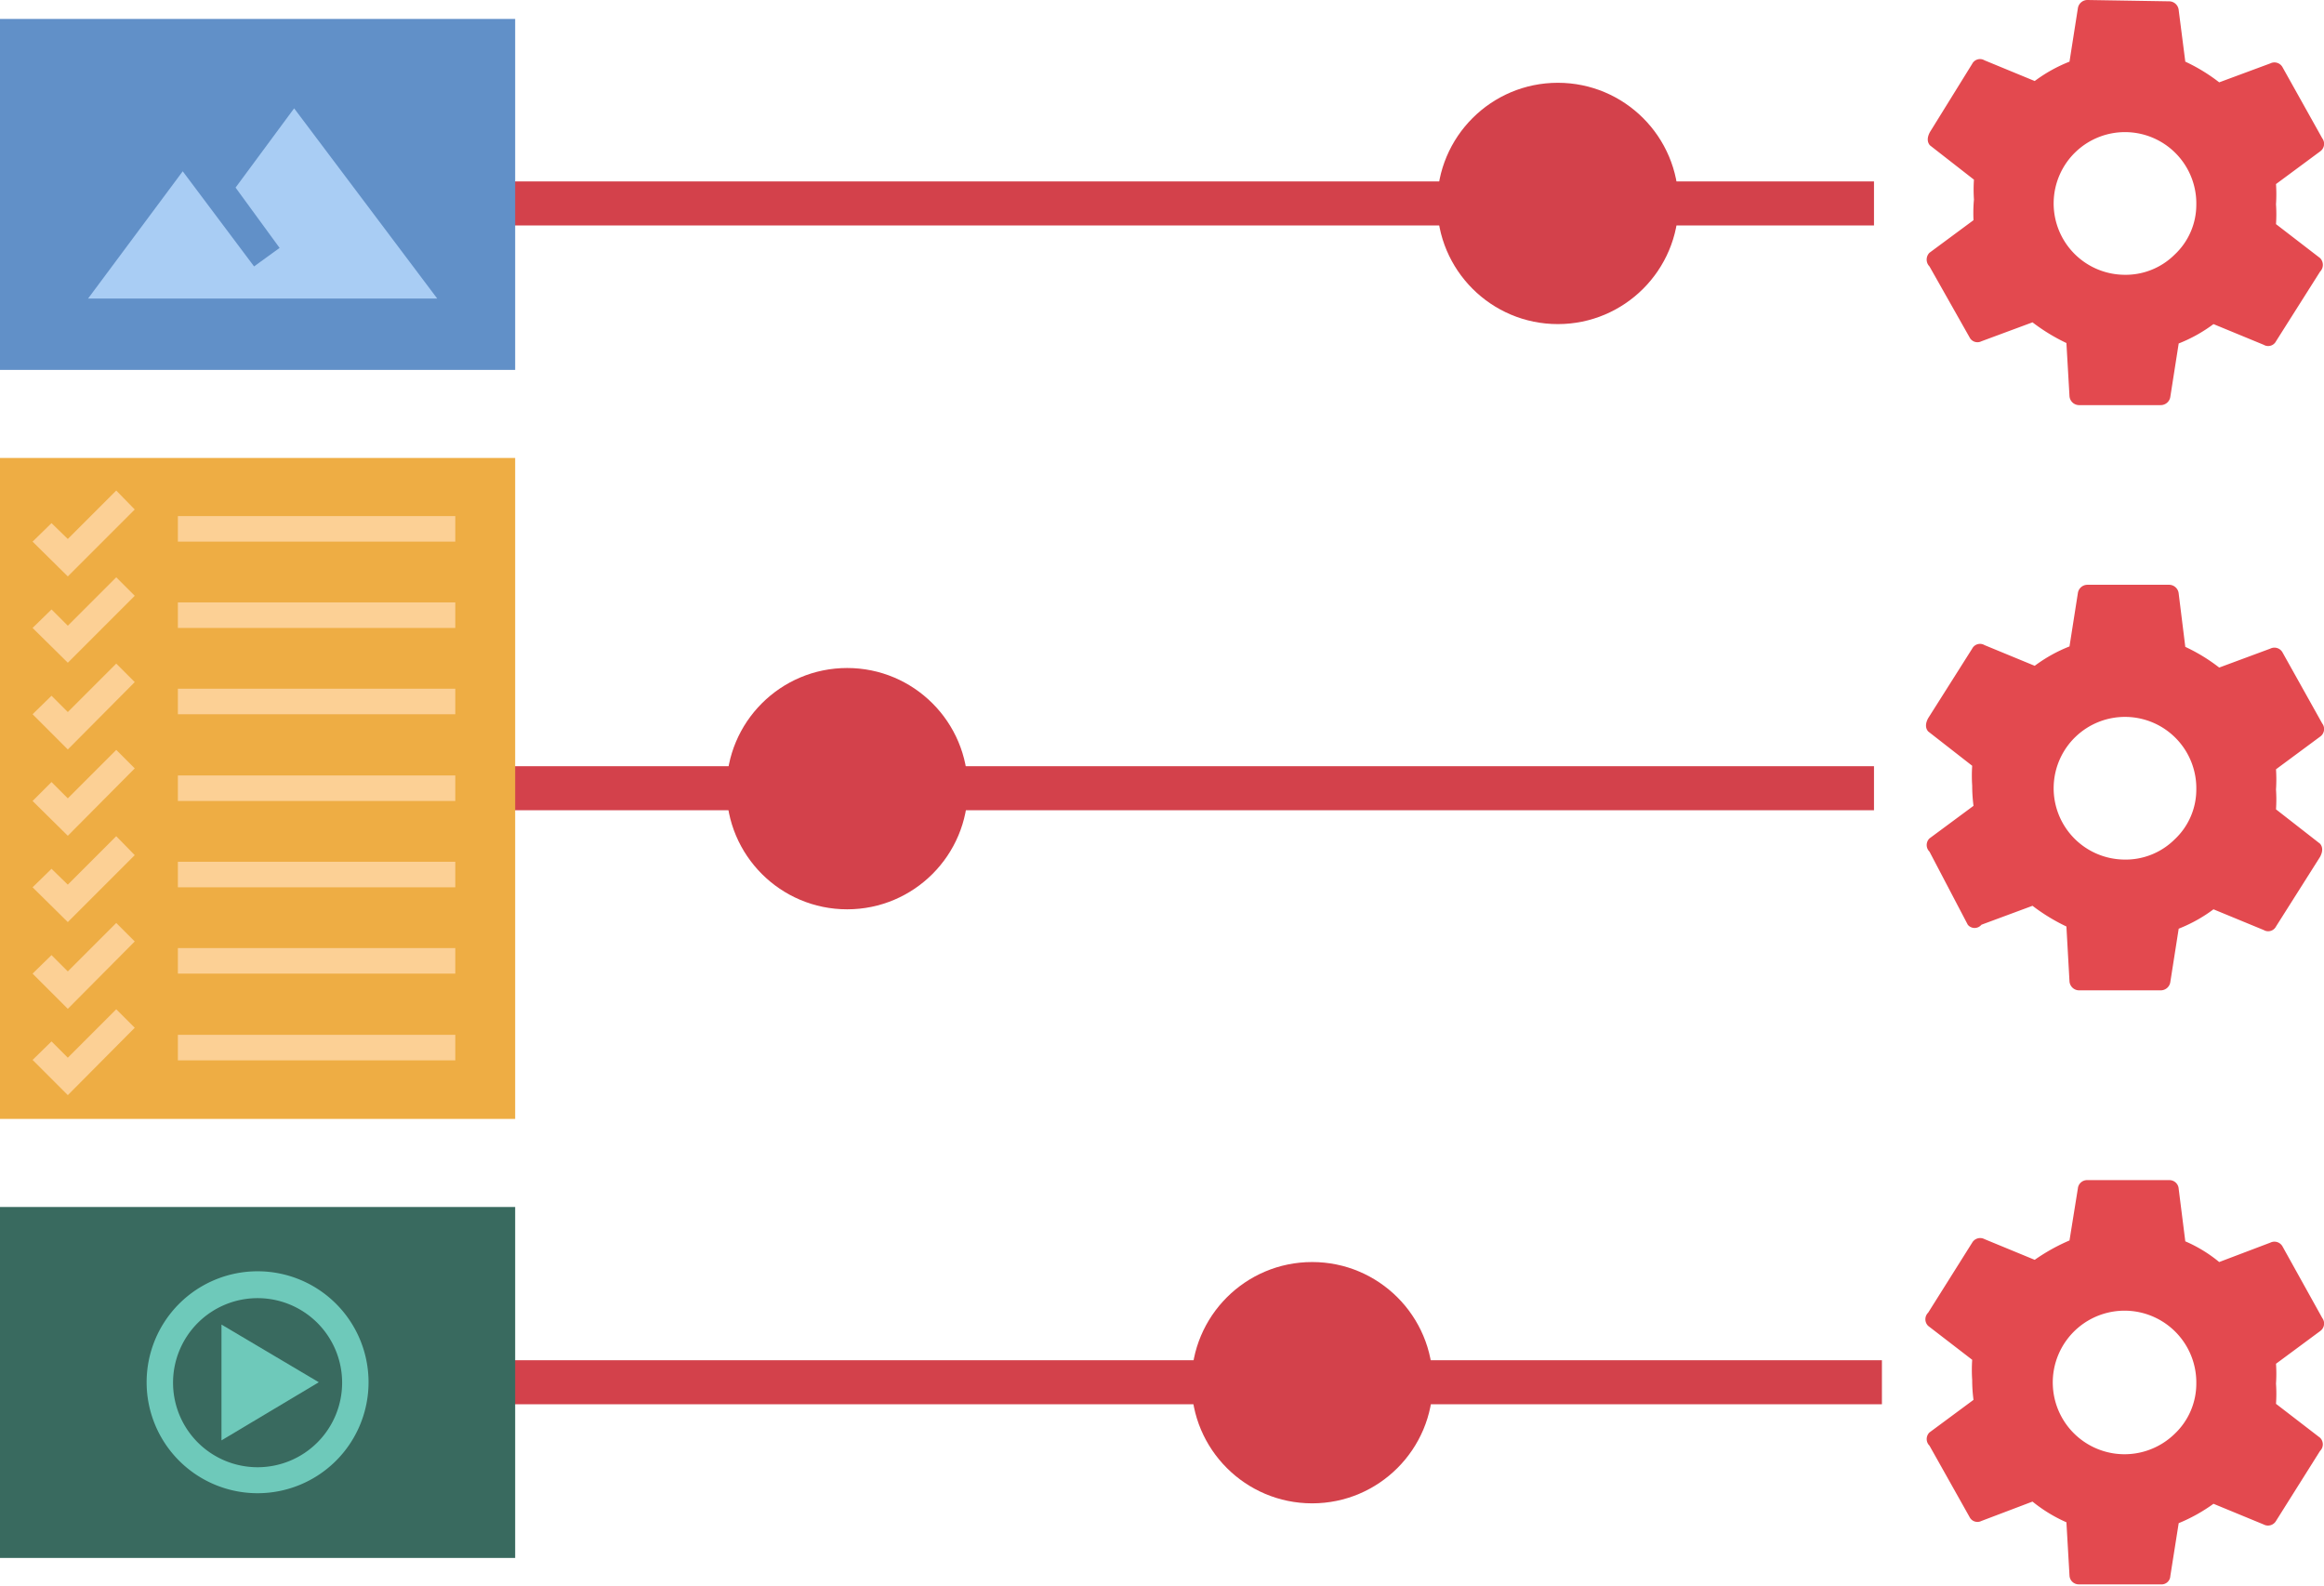
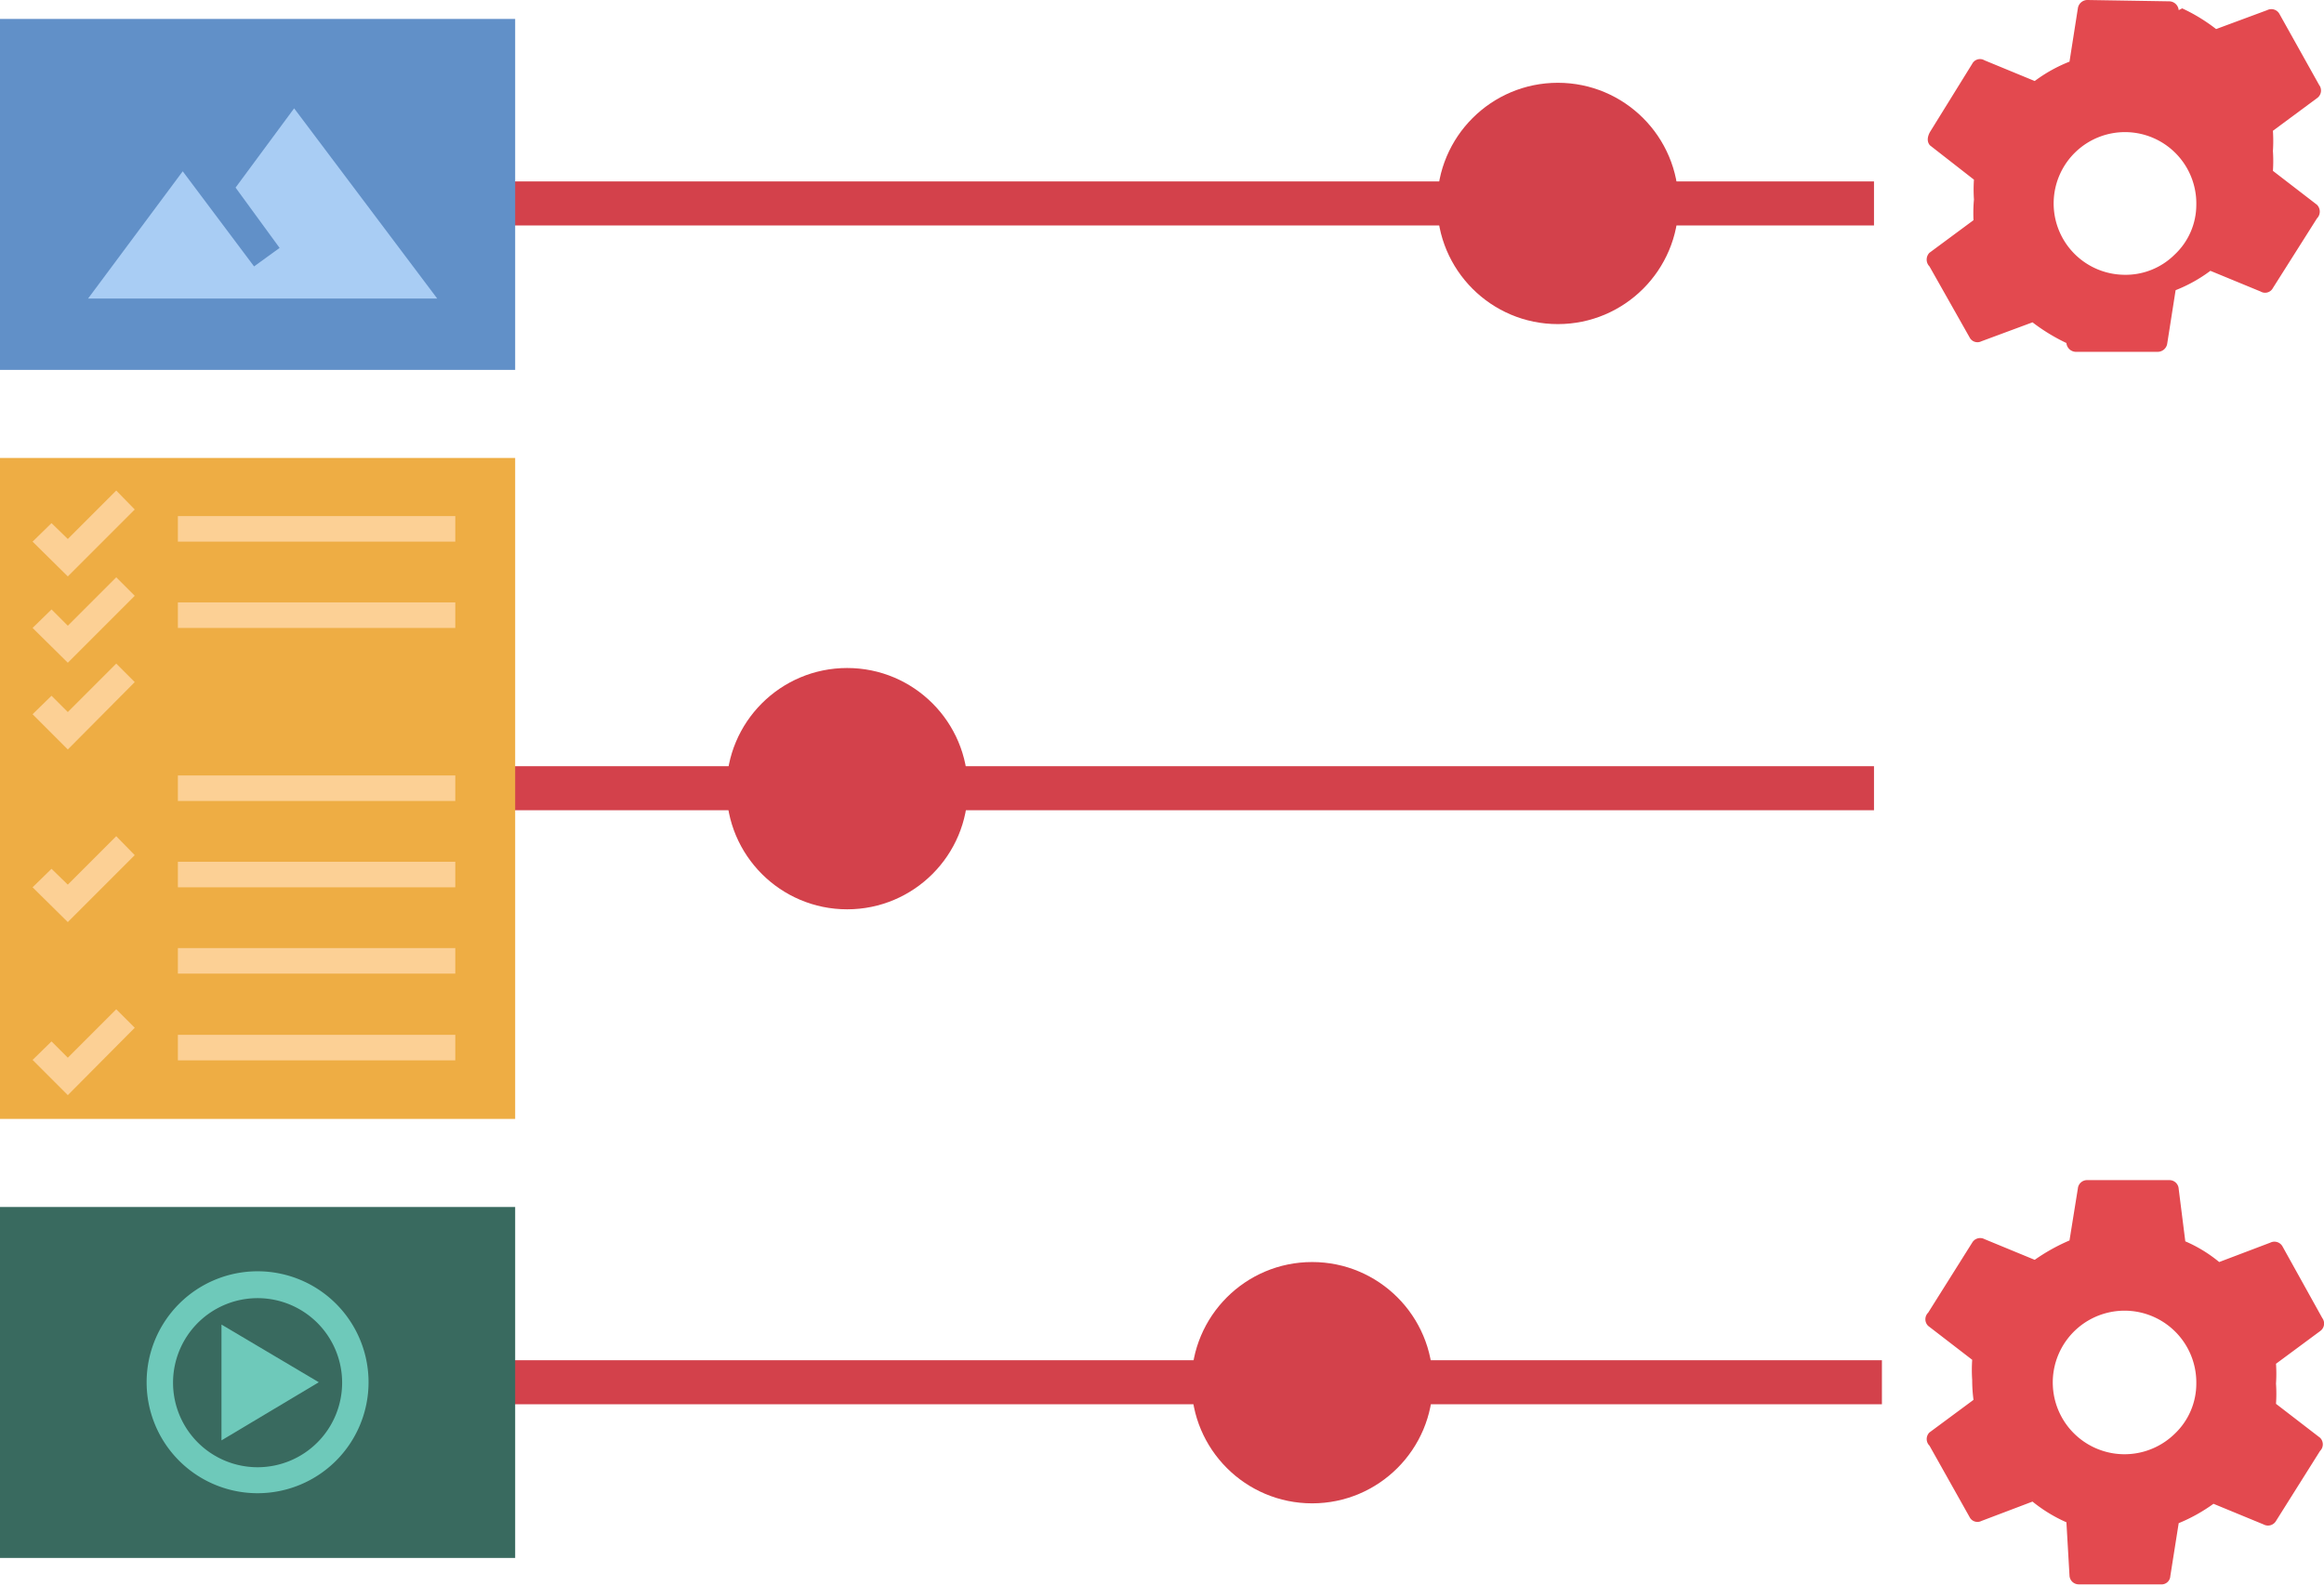
<svg xmlns="http://www.w3.org/2000/svg" viewBox="0 0 52.78 36.01">
  <title>TYPO3_FA5_2</title>
  <g id="Ebene_2" data-name="Ebene 2">
    <g id="Ebene_1-2" data-name="Ebene 1">
-       <path id="Pfad_844" data-name="Pfad 844" d="M49.39,5.78a1.58,1.58,0,0,1-1.16.46,1.62,1.62,0,1,1,1.65-1.59A1.55,1.55,0,0,1,49.39,5.78ZM44.82,5l-1,.74a.22.22,0,0,0,0,.31l.91,1.61a.2.2,0,0,0,.27.09l1.16-.43a4.28,4.28,0,0,0,.77.47L47,9a.22.22,0,0,0,.21.2l1.86,0a.22.22,0,0,0,.22-.19l.19-1.21a3.4,3.4,0,0,0,.79-.44l1.14.47a.2.2,0,0,0,.28-.08l1-1.58a.22.22,0,0,0,0-.31l-1-.77a3.4,3.4,0,0,0,0-.45,3.54,3.54,0,0,0,0-.46l1-.74a.21.21,0,0,0,.05-.3l-.9-1.61a.21.21,0,0,0-.28-.09l-1.16.43a4,4,0,0,0-.77-.47L49.48.23a.22.22,0,0,0-.21-.2L47.41,0a.22.22,0,0,0-.22.19L47,1.4a3.4,3.4,0,0,0-.79.44l-1.14-.47a.2.2,0,0,0-.28.08L43.83,3c-.07.13-.06.23,0,.3l1,.78a3.4,3.4,0,0,0,0,.45A3.39,3.39,0,0,0,44.82,5Z" style="fill:#e3494f" />
-       <path id="Pfad_844-2" data-name="Pfad 844" d="M49.39,19.06a1.58,1.58,0,0,1-1.16.46,1.62,1.62,0,1,1,1.65-1.59A1.55,1.55,0,0,1,49.39,19.06Zm-4.57-.76-1,.74a.21.21,0,0,0,0,.3L44.69,21A.2.2,0,0,0,45,21l1.16-.43a4.28,4.28,0,0,0,.77.47L47,22.29a.22.22,0,0,0,.21.2l1.86,0a.22.22,0,0,0,.22-.19l.19-1.21a3.4,3.4,0,0,0,.79-.44l1.14.47a.2.2,0,0,0,.28-.08l1-1.58c.07-.13.06-.23,0-.3l-1-.78a3.4,3.4,0,0,0,0-.45,3.62,3.62,0,0,0,0-.46l1-.74a.21.21,0,0,0,.05-.3l-.9-1.61a.21.21,0,0,0-.28-.09l-1.16.43a4,4,0,0,0-.77-.47l-.15-1.21a.22.22,0,0,0-.21-.2l-1.86,0a.22.22,0,0,0-.22.19L47,14.68a3.4,3.4,0,0,0-.79.44l-1.14-.47a.2.2,0,0,0-.28.08l-1,1.58c-.07.13-.06.23,0,.3l1,.78a3.4,3.4,0,0,0,0,.45A3.62,3.62,0,0,0,44.82,18.3Z" style="fill:#e3494f" />
+       <path id="Pfad_844" data-name="Pfad 844" d="M49.39,5.78a1.58,1.58,0,0,1-1.16.46,1.62,1.62,0,1,1,1.65-1.59A1.55,1.55,0,0,1,49.39,5.78ZM44.82,5l-1,.74a.22.22,0,0,0,0,.31l.91,1.61a.2.2,0,0,0,.27.09l1.16-.43a4.28,4.28,0,0,0,.77.47a.22.22,0,0,0,.21.2l1.86,0a.22.22,0,0,0,.22-.19l.19-1.21a3.4,3.4,0,0,0,.79-.44l1.14.47a.2.2,0,0,0,.28-.08l1-1.58a.22.22,0,0,0,0-.31l-1-.77a3.4,3.4,0,0,0,0-.45,3.54,3.54,0,0,0,0-.46l1-.74a.21.21,0,0,0,.05-.3l-.9-1.61a.21.21,0,0,0-.28-.09l-1.16.43a4,4,0,0,0-.77-.47L49.48.23a.22.22,0,0,0-.21-.2L47.41,0a.22.22,0,0,0-.22.19L47,1.4a3.4,3.4,0,0,0-.79.44l-1.14-.47a.2.2,0,0,0-.28.08L43.83,3c-.07.13-.06.23,0,.3l1,.78a3.4,3.4,0,0,0,0,.45A3.39,3.39,0,0,0,44.82,5Z" style="fill:#e3494f" />
      <path id="Pfad_844-3" data-name="Pfad 844" d="M49.39,32.56a1.63,1.63,0,1,1,.49-1.14A1.57,1.57,0,0,1,49.39,32.56Zm-4.57-.77-1,.74a.21.21,0,0,0,0,.3l.91,1.62a.2.2,0,0,0,.27.09l1.16-.44a3.38,3.38,0,0,0,.77.47L47,35.78a.21.21,0,0,0,.21.2l1.86,0a.2.2,0,0,0,.22-.19l.19-1.2a3.81,3.81,0,0,0,.79-.44l1.14.47a.21.21,0,0,0,.28-.08l1-1.59a.21.21,0,0,0,0-.3l-1-.77a3.44,3.44,0,0,0,0-.46,3.39,3.39,0,0,0,0-.45l1-.74a.21.21,0,0,0,.05-.3l-.9-1.62a.21.21,0,0,0-.28-.09l-1.16.44a3.18,3.18,0,0,0-.77-.47L49.48,27a.21.21,0,0,0-.21-.2l-1.86,0a.21.21,0,0,0-.22.19L47,28.17a4.33,4.33,0,0,0-.79.44l-1.14-.47a.21.21,0,0,0-.28.08l-1,1.59a.21.21,0,0,0,0,.3l1,.77a3.44,3.44,0,0,0,0,.46A3.39,3.39,0,0,0,44.82,31.79Z" style="fill:#e3494f" />
      <circle cx="35.38" cy="4.62" r="2.74" style="fill:#d3414b" />
      <circle cx="19.24" cy="17.91" r="2.74" style="fill:#d3414b" />
      <polyline points="5.96 4.62 13.65 4.62 34.18 4.62 42.56 4.62" style="fill:none;stroke:#d3414b;stroke-miterlimit:10" />
      <polyline points="5.96 17.9 13.65 17.9 34.18 17.9 42.56 17.9" style="fill:none;stroke:#d3414b;stroke-miterlimit:10" />
      <polyline points="6.13 31.39 13.82 31.39 34.35 31.39 42.74 31.39" style="fill:none;stroke:#d3414b;stroke-miterlimit:10" />
      <circle cx="29.8" cy="31.4" r="2.74" style="fill:#d3414b" />
      <rect id="Rechteck_116" data-name="Rechteck 116" y="27.41" width="11.7" height="7.97" style="fill:#396a5f" />
      <polygon points="5.03 32.71 5.03 30.08 7.24 31.39 5.03 32.71" style="fill:#6ec9ba" />
      <path d="M5.85,33.91A2.52,2.52,0,1,1,8.37,31.4,2.52,2.52,0,0,1,5.85,33.91Zm0-4.43A1.92,1.92,0,1,0,7.77,31.4,1.92,1.92,0,0,0,5.85,29.48Z" style="fill:#6ec9ba" />
      <rect id="Rechteck_67" data-name="Rechteck 67" y="10.4" width="11.7" height="15.01" style="fill:#eead44" />
      <rect id="Rechteck_69" data-name="Rechteck 69" x="4.04" y="11.72" width="6.3" height="0.58" style="fill:#fcd095" />
      <rect id="Rechteck_69-2" data-name="Rechteck 69" x="4.04" y="13.68" width="6.3" height="0.58" style="fill:#fcd095" />
-       <rect id="Rechteck_69-3" data-name="Rechteck 69" x="4.04" y="15.64" width="6.3" height="0.58" style="fill:#fcd095" />
      <rect id="Rechteck_69-4" data-name="Rechteck 69" x="4.04" y="17.61" width="6.3" height="0.58" style="fill:#fcd095" />
      <rect id="Rechteck_69-5" data-name="Rechteck 69" x="4.04" y="19.57" width="6.3" height="0.58" style="fill:#fcd095" />
      <rect id="Rechteck_69-6" data-name="Rechteck 69" x="4.04" y="21.53" width="6.3" height="0.58" style="fill:#fcd095" />
      <rect id="Rechteck_69-7" data-name="Rechteck 69" x="4.04" y="23.5" width="6.3" height="0.58" style="fill:#fcd095" />
      <polygon points="1.54 13.09 0.74 12.3 1.17 11.88 1.54 12.24 2.64 11.14 3.06 11.57 1.54 13.09" style="fill:#fcd095" />
      <polygon points="1.54 15.05 0.74 14.26 1.17 13.84 1.54 14.21 2.64 13.11 3.06 13.53 1.54 15.05" style="fill:#fcd095" />
      <polygon points="1.54 17.02 0.74 16.22 1.17 15.8 1.54 16.17 2.64 15.07 3.06 15.49 1.54 17.02" style="fill:#fcd095" />
-       <polygon points="1.54 18.98 0.74 18.19 1.17 17.76 1.54 18.13 2.64 17.03 3.06 17.45 1.54 18.98" style="fill:#fcd095" />
      <polygon points="1.54 20.94 0.74 20.15 1.17 19.73 1.54 20.09 2.64 18.99 3.06 19.42 1.54 20.94" style="fill:#fcd095" />
-       <polygon points="1.54 22.91 0.74 22.11 1.17 21.69 1.54 22.06 2.64 20.96 3.06 21.38 1.54 22.91" style="fill:#fcd095" />
      <polygon points="1.54 24.87 0.74 24.07 1.17 23.65 1.54 24.02 2.64 22.92 3.06 23.34 1.54 24.87" style="fill:#fcd095" />
      <g id="Gruppe_444" data-name="Gruppe 444">
        <rect id="Rechteck_116-2" data-name="Rechteck 116" y="0.43" width="11.7" height="7.97" style="fill:#6190c8" />
        <path id="Pfad_373" data-name="Pfad 373" d="M6.68,2.46,9.93,6.78H2L4.15,3.89,5.77,6.05l.58-.42-1-1.37Z" style="fill:#a9cdf4" />
      </g>
    </g>
  </g>
</svg>